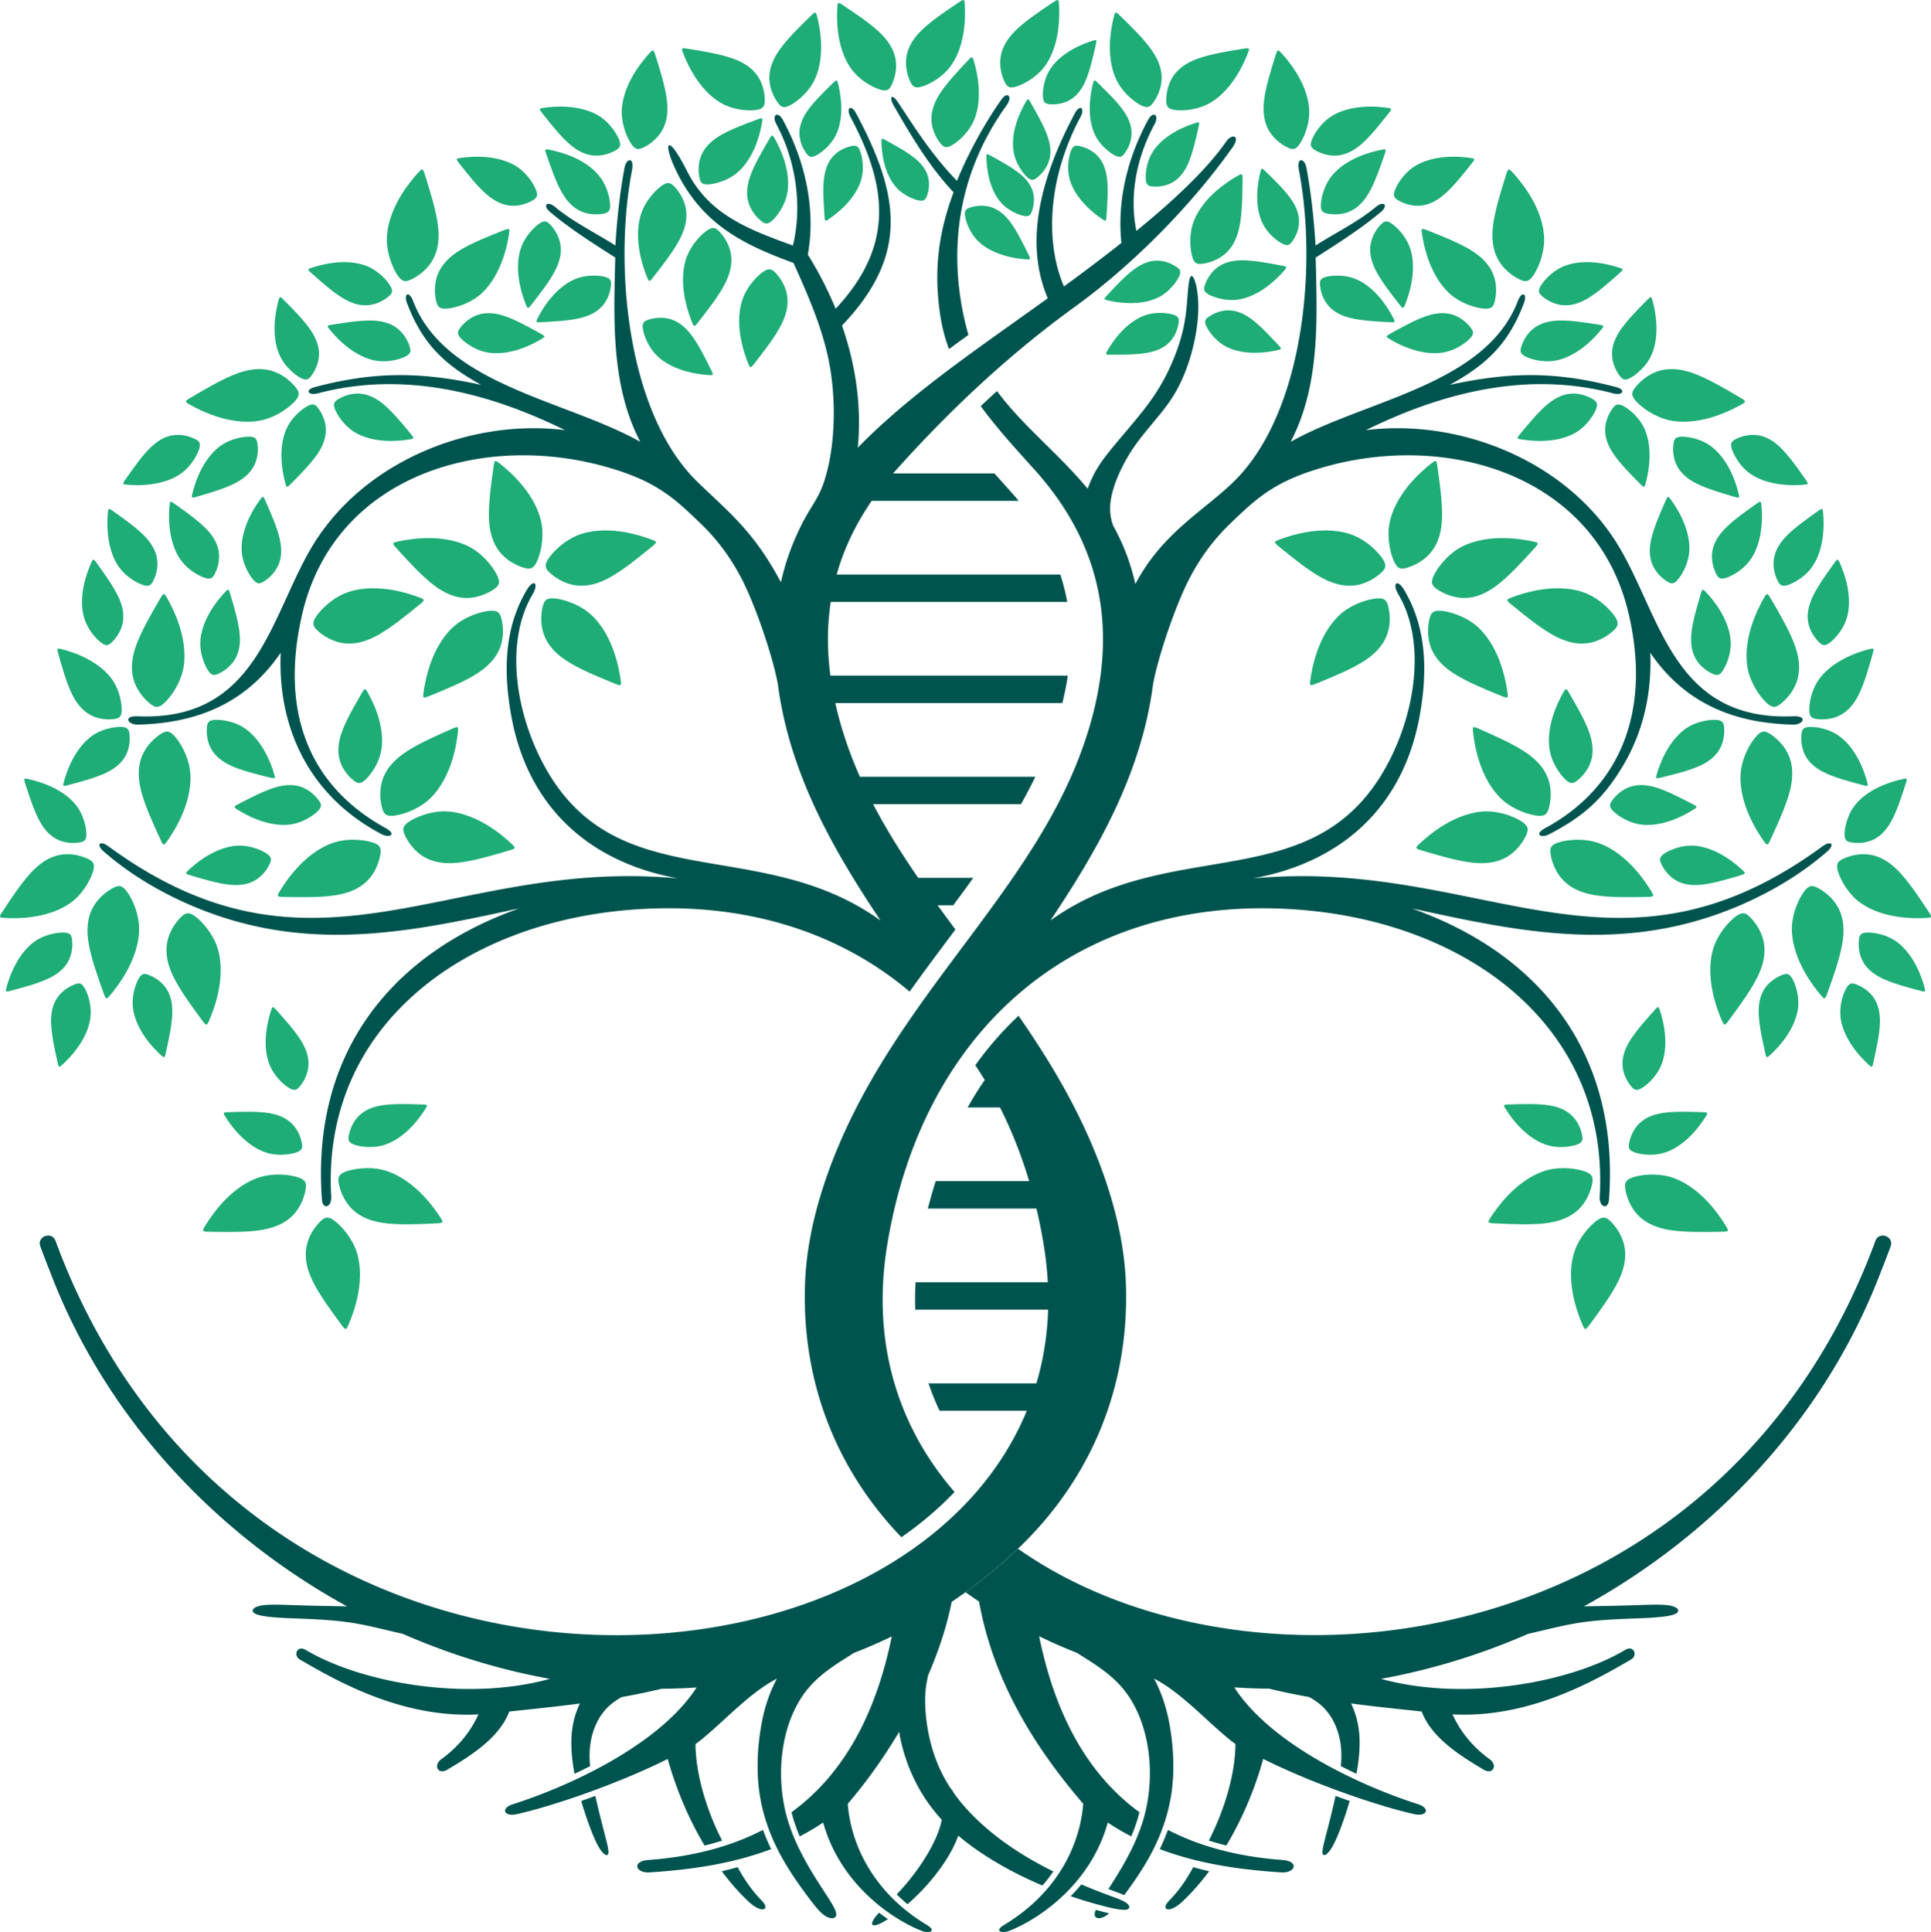
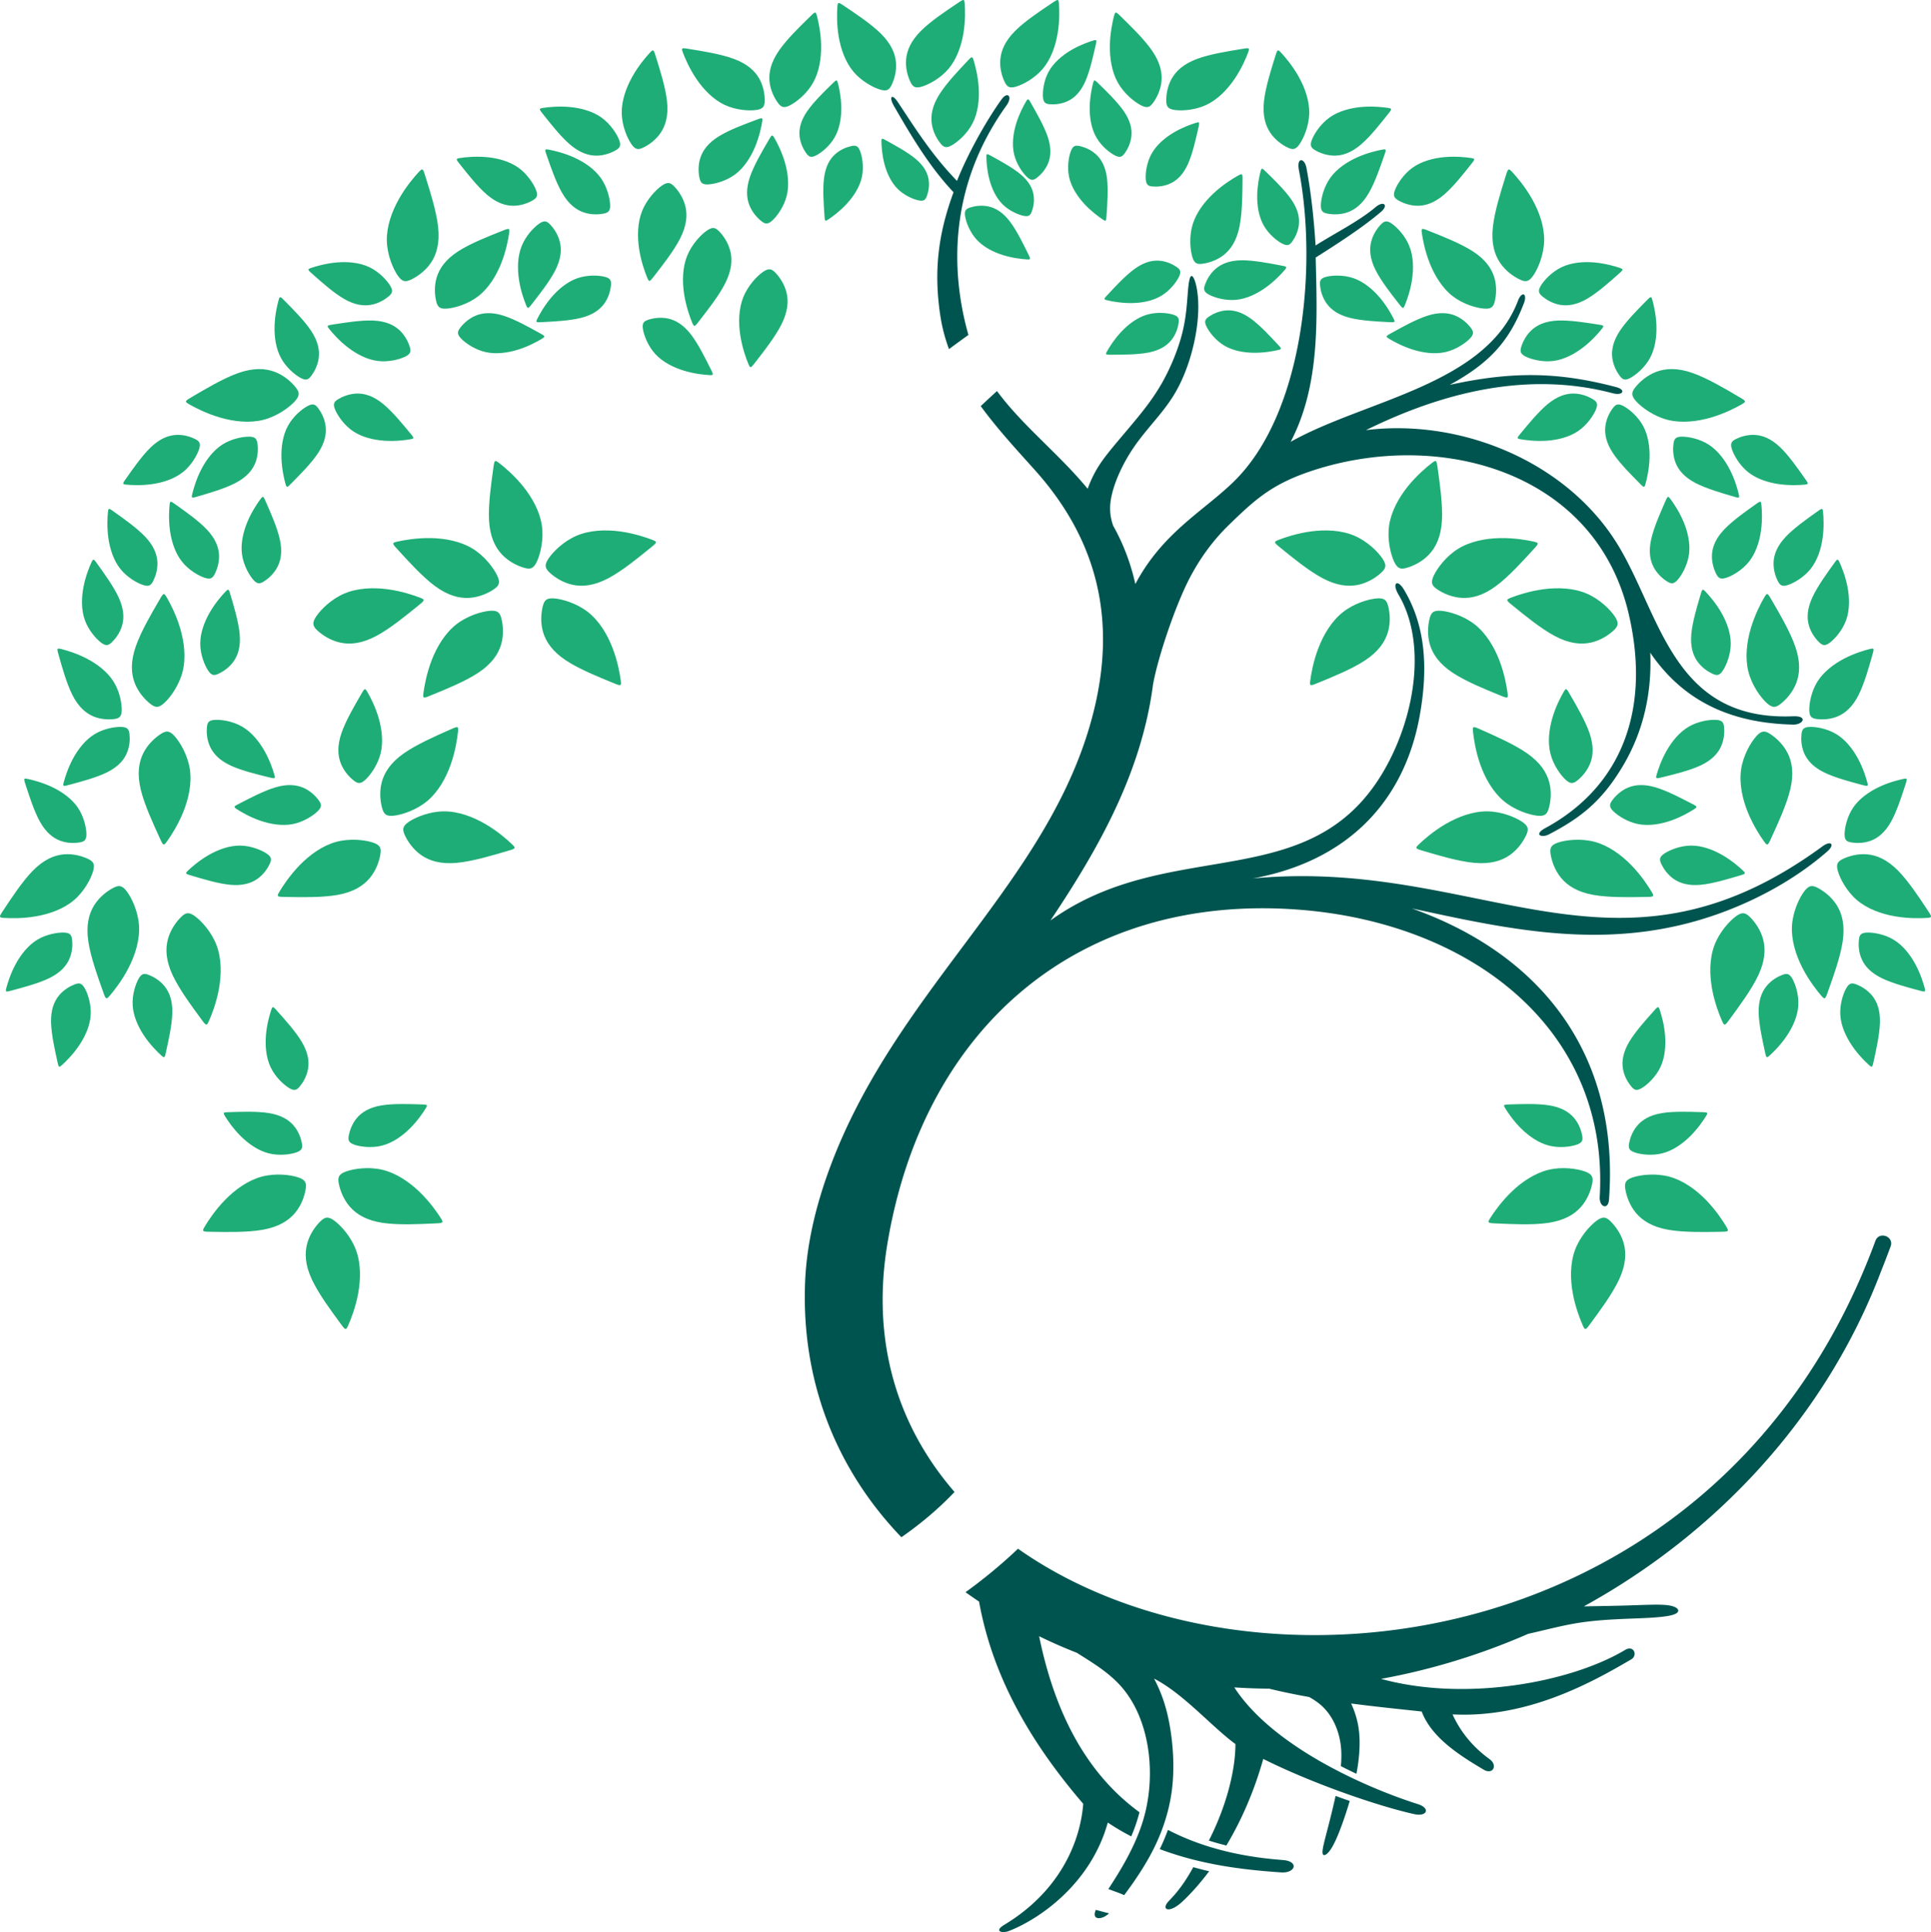
<svg xmlns="http://www.w3.org/2000/svg" data-bbox="-0.003 0.001 1541.716 1542.382" viewBox="0 0 1541.71 1542.38" data-type="color">
  <g>
-     <path d="M588.94 1490.6c6.02 10.93 11.59 18.82 19.34 26.8 6.97 7.18.02 10.53-10.38.89-7.18-6.66-14.48-14.88-21.64-24.45 4.25-.99 8.48-2.07 12.68-3.24m-113.63-56.89c2.25 10.17 4.7 19.84 6.72 27.62 2.33 8.97 4.08 15.42 3.66 18.12s-3 1.66-5.82-2.14c-2.81-3.8-5.86-10.34-9.46-20.17-2.07-5.65-4.32-12.38-6.38-19.41 3.77-1.31 7.53-2.66 11.28-4.03Zm226.51 93.19c-1.1 1.22-2.07 2.35-2.86 3.37-4.22 5.47-3.24 7.83 1.44 6.26 2.15-.72 5.08-2.28 8.51-4.48-2.42-1.65-4.79-3.37-7.09-5.14Zm152.97-13.15c9.59 3.27 18.17 5.76 24.8 7.5 12.8 3.36 18.33 3.94 20.72 2.91s1.65-3.65-2.71-6.1-12.34-4.73-26.93-10.66c-2.29-.93-4.74-1.95-7.31-3.05-2.7 3.25-5.56 6.38-8.57 9.4m-610.58-196.54c43.75 26.1 127.79 41.48 194.8 23.06-40.06-7.26-79.58-19.38-117.47-35.95-14.05-3.12-26.73-6.64-40.19-8.76-18.77-2.95-39.06-3.18-53.2-3.86s-22.12-1.82-25.08-3.88c-2.96-2.05-.91-5.02 5.81-6.16 6.73-1.14 18.13-.46 33.52 0 10.61.31 23.11.52 34.68.73-105.13-57.77-193.06-150.79-237.39-267.87-2.65-6.6-5.12-13.09-7.5-19.51-2.93-7.96 9.17-12.43 12.12-4.44 173.6 471.02 849.16 364.5 788.84 2.26-9.11-54.71-27.75-102.73-54.46-142.44 10.15-14.15 21.62-27.39 34.5-39.51 25.43 36.64 48.91 75.72 65.64 120.59 11.45 30.72 18.77 61.69 20.01 91.63 3.49 84.37-28.42 159.88-89.4 216.39a407 407 0 0 1-49.62 39.28c-3.79 19.17-10.31 38.97-18.75 58.49-.91 3.97-1.89 8.71-2.26 14.72-.71 11.57.82 27.85 5.35 43.4 3.18 10.91 7.83 21.47 14.5 31.76.97 1.14 1.99 2.63 2.95 4.35 2.06 2.9 4.28 5.77 6.68 8.63 12.08 14.36 28.73 28.27 47.65 40.01 8.16 5.06 16.74 9.72 25.03 13.86-2.66 3.9-5.56 7.65-8.66 11.24-2.03-.85-4.06-1.73-6.1-2.63-20.52-9.12-41.5-21.2-57.8-34.43-1.13-.91-2.23-1.83-3.31-2.76-7.26 20.13-24.8 41.16-40.56 54.74q-4.485-3.75-8.61-7.86c1.58-1.66 3.15-3.35 4.68-5.06 11.91-13.33 26.66-34.66 30.79-52.22.18-.78.34-1.55.49-2.31-8.08-8.79-14.54-18.06-19.72-27.85-7.43-14.05-12.22-29.18-14.3-42.32-12.43 20.92-26.5 40.53-41.03 57.46 2.08 28 16.87 68.74 62.99 96.6 8.69 5.25 1.61 6.99-3.57 4.98-24.45-9.47-65.55-37.73-79.04-86.6-6.13 4.11-12.4 7.77-18.73 11.05-2.3-5.42-4.29-10.95-5.86-16.61-.25-.88-.48-1.77-.71-2.67 42.18-30.8 67.45-78.81 80.09-140.36-9.95 4.85-20.06 9.21-30.28 13.19-10.91 6.99-24.77 14.98-35.13 26.71-11 12.45-18.07 29.09-21.19 47.45s-2.28 38.43 2.85 56.9 14.56 35.33 22.75 48.47c8.2 13.13 15.17 22.53 16.43 27.55 1.25 5.02-3.21 5.65-7.5 3.46-4.28-2.19-8.39-7.21-15.12-16.21-6.73-9.01-16.07-22-23.48-36.48s-12.88-30.44-15.16-47.2-1.37-34.31 1.08-49.7c2.31-14.51 5.98-27.09 12.99-40.44-23.44 12.02-46.11 38.48-64.95 52.24 0 20.8 7.12 49.43 21.22 77.06a226 226 0 0 1-13.98 3.94c-11.58-19.33-21.98-42.52-29.45-69.12-39.49 19.75-91.99 37.76-120.64 44.08-10.09 2.23-13.13-4.73-2.85-7.99 42.49-13.49 116.22-46.33 146.55-93.15-9.38.63-18.79.96-28.22 1.01l.1.05c-10.68 2.57-21.26 4.73-31.66 6.59-3.16 1.79-6.3 3.81-9.09 6.2-9.18 7.89-14.45 19.8-16.03 31.87-.74 5.67-.66 11.37-.12 17.06a386 386 0 0 1-12.44 6.13c-1.89-9.93-2.76-19.2-2.49-27.67.32-9.79 2.18-18.52 6.72-28.45-20.04 2.65-39.02 4.51-56.34 6.42-7.82 20.74-30.12 34.96-49.5 46.42-7.37 4.36-11.41-3.53-4.74-8.37 14.46-10.47 23.83-23.03 29.62-35.77-58.7 3.05-109.07-24.13-142.72-43.96-5.27-3.1-2.13-11.7 4.96-7.47Zm371.46 158.96c-34.83 13.17-69.96 16.72-96.83 18.58-11.45.79-14.76-8.89-1.27-9.89 35.9-2.67 66.22-10.86 91.61-24.05 1.9 5.22 4.07 10.35 6.5 15.35ZM836.23 238.28l.3-.21c-18.19-42.49-7.48-93.11 21.67-147.65 4-7.48 8.34-4.31 4.35 3.15-25.25 47.24-28.8 98.44-13.1 135.11 15.26-11.16 30.86-22.86 45.9-34.75-1.85-16.64-2.71-53.65 21.26-98.19 4.03-7.48 9.23-4.1 5.21 3.37-15.61 29.01-19.89 58.9-14.54 85.24 29.83-24.34 56.32-49.13 71.86-71.56 4.4-6.35 11.66-4.71 4.81 4.99-33.04 46.77-80.27 94.19-125.59 126.98-53.36 38.61-100.12 82.78-142.8 130.31-56.22 62.61-66.8 133.14-41.73 211.73 18.34 57.48 52.48 106.1 88.97 155.23-7.08 9.47-14.16 18.9-21.12 28.33-5.22 7.08-10.37 14.16-15.43 21.27-56.83-47.99-132.48-72.1-221.01-65.48-137.37 10.26-248.61 94.98-240.82 229.18.49 8.48-6.77 10.8-7.4 2.33-8.61-115.69 54.02-195.84 157.43-232.45-5.27 1.11-10.53 2.25-15.79 3.38-76.02 16.36-150.32 29.66-231.04.17-30.85-11.27-60.83-28.04-84.89-49.07-6.38-5.58-2.98-9.06 3.87-4.05 166.17 121.67 272.04 8.33 454.84 25.63-73.48-13.37-120.8-59.4-133.4-130.58-6.1-34.43-5.65-69.49 12.72-100.04 5.25-8.74 9.82-5.28 4.31 4.05-20.84 35.28-14.84 88.6 6.75 131.43 57.13 113.31 172.99 58.07 271.19 128.71-38.71-57.74-72.74-118.18-81.92-188.34-3.78-21.35-17.87-63.47-29.62-85.71-7.44-14.09-17.33-28.54-31.31-42.09-19.11-18.52-32.67-31.28-62.12-41.57-102.39-35.79-230.15-2.42-256.88 113.51-17.91 77.68 5.49 136.77 66.65 170.37 9.19 5.05 3.23 8.21-2.87 5.04-55.92-29.08-83.51-82.47-80.85-145.01-27.78 40.85-67.62 56.51-114.78 57.42-7.7-.33-10.87-7.13.75-6.65 95.01 3.93 105.37-78.72 138.75-134.93 40.45-68.1 126.11-103 202.29-93.5-61.81-30.44-129.44-47.28-197.1-29.44-8.21 2.16-10.81-2.79-2.6-4.95 46.63-12.26 83.33-12.57 132.8-1.75-29.69-16.31-46.94-32.89-59.21-65.14-3.02-7.94 1.69-9.97 4.71-2.03 25.67 67.44 122.05 79.18 181.49 112.63-23.54-44.99-21.18-97.78-19.97-147.11-16.99-10.78-36.91-23.52-52.04-36.36-6.46-5.48-2.21-9.32 4.23-3.86 13.27 11.26 32.46 20.75 47.9 30.6 1.2-20.14 3.63-42.74 7.33-62.18 1.46-7.64 8.05-8.89 5.9 2.32-14.61 76.2-3.98 193.92 52.33 248.62 24.25 23.55 44.83 39.03 66.61 80.11 3.35-15.04 8.37-29.26 15.14-43.25 10.84-22.37 16.87-23.47 22.77-49.79 5.52-24.62 5.66-55.47.74-81.59-5.25-27.87-16.84-54.12-28.62-80.32-39.6-14.45-72.03-30.45-92.65-71.49-12.4-24.68-8.62-34.25 7.75-1.65 17.46 34.77 49.46 46.51 84.42 59.25 7.75-31.47 2.43-67.86-13.18-96.87-4.02-7.47 1.18-10.85 5.21-3.37 32.16 59.76 19.62 105.95 19.97 107.61 8.53 13.69 16 28.13 22.13 43.11 45.91-49.13 42.45-95.85 11.97-152.89-3.99-7.47.35-10.64 4.35-3.15 35.57 66.56 41.76 113.81-11.24 169.45 10.88 31.24 15.82 64.35 12.61 97.51 42.7-43.99 101.36-82.94 151.4-119.09Z" fill="#00544f" data-color="1" />
    <path d="M773.21 267.36c-.36-1.2-.7-2.4-1.03-3.63-12.27-46.06-15.76-113.96 31.5-179.68 4.93-6.85.89-11.55-4.04-4.7-12.96 18.02-27.34 44.37-35.58 65.05-20.73-21.39-34.16-43.35-47.32-63.03-4.71-7.04-7.25-4.12-3.01 3.24 13.98 24.24 28.44 48.64 47.59 68.85-12.33 33.21-16.04 63.57-10.42 99.48 1.4 8.95 3.73 17.52 6.78 25.75 5.15-3.81 10.33-7.58 15.52-11.33m293.14 1166.35c-2.25 10.17-4.7 19.84-6.72 27.62-2.33 8.97-4.08 15.42-3.66 18.12s3 1.66 5.82-2.14c2.81-3.8 5.86-10.34 9.46-20.17 2.07-5.65 4.32-12.38 6.38-19.41-3.77-1.31-7.53-2.66-11.28-4.03Zm-140.36 42.46c34.83 13.17 69.96 16.72 96.83 18.58 11.45.79 14.76-8.89 1.27-9.89-35.9-2.67-66.22-10.86-91.61-24.05a162 162 0 0 1-6.5 15.35Zm26.73 14.43c-6.02 10.93-11.59 18.82-19.34 26.8-6.97 7.18-.02 10.53 10.38.89 7.18-6.66 14.48-14.88 21.64-24.45-4.25-.99-8.48-2.07-12.68-3.24m-77.81 34.07c-.3.72-.53 1.38-.68 1.97-1.25 5.02 3.21 5.65 7.5 3.46 1.26-.64 2.5-1.53 3.79-2.68-2.78-.64-5.3-1.33-7.06-1.8-1.18-.31-2.36-.63-3.54-.95Zm422.54-207.46c-43.76 26.1-127.81 41.48-194.83 23.05 40.06-7.25 79.59-19.38 117.49-35.94 14.05-3.12 26.74-6.64 40.21-8.76 18.77-2.95 39.06-3.18 53.2-3.86s22.12-1.82 25.08-3.88c2.96-2.05.91-5.02-5.81-6.16-6.73-1.14-18.13-.46-33.52 0-10.62.32-23.13.52-34.7.73 105.14-57.76 193.08-150.78 237.42-267.87 2.65-6.6 5.12-13.09 7.5-19.51 2.93-7.96-9.17-12.43-12.12-4.44-123 333.73-497.89 377.45-684.58 245.79-1.1 1.05-2.21 2.1-3.33 3.13a406 406 0 0 1-38.57 31.58c3.58 2.57 7.18 5.07 10.81 7.51 11.06 61.49 42.4 113.95 83.15 161.4-2.08 28-16.87 68.74-62.99 96.6-8.69 5.25-1.61 6.99 3.57 4.98 24.45-9.47 65.55-37.73 79.04-86.6 6.13 4.11 12.4 7.77 18.73 11.05 2.3-5.42 4.29-10.95 5.86-16.61.25-.88.48-1.77.71-2.67-42.21-30.83-67.49-78.89-80.12-140.51 9.92 4.84 19.97 9.27 30.16 13.24 10.93 7.01 24.86 15.02 35.27 26.8 11 12.45 18.07 29.09 21.19 47.45s2.28 38.43-2.85 56.9-14.56 35.33-22.76 48.47a603 603 0 0 1-5.73 8.96l4.64 1.72c2.58.96 5.4 1.95 7.99 3.16 6.66-8.96 15.62-21.56 22.78-35.53 7.41-14.48 12.88-30.44 15.16-47.2s1.37-34.31-1.08-49.7c-2.31-14.51-5.98-27.09-12.99-40.44 23.44 12.02 46.11 38.48 64.95 52.24 0 20.8-7.12 49.43-21.22 77.06 4.53 1.44 9.19 2.75 13.98 3.94 11.58-19.33 21.98-42.52 29.45-69.12 39.49 19.75 91.99 37.76 120.64 44.08 10.09 2.23 13.13-4.73 2.85-7.99-42.5-13.5-116.27-46.35-146.59-93.2 9.42.63 18.87.97 28.34 1.02l-.18.1c10.68 2.57 21.26 4.73 31.66 6.59 3.16 1.79 6.3 3.81 9.09 6.2 9.18 7.89 14.45 19.8 16.03 31.87.74 5.67.66 11.37.12 17.06a386 386 0 0 0 12.44 6.13c1.89-9.93 2.76-19.2 2.49-27.67-.32-9.79-2.18-18.52-6.72-28.45 20.04 2.65 39.02 4.51 56.34 6.42 7.82 20.74 30.12 34.96 49.5 46.42 7.37 4.36 11.41-3.53 4.74-8.37-14.46-10.47-23.83-23.03-29.62-35.77 58.7 3.05 109.07-24.13 142.72-43.96 5.27-3.1 2.13-11.7-4.96-7.47ZM888.72 419.57c-1.78-5.04-2.91-10.84-2.17-17.96 1.35-13 8.94-30.38 19.01-45s22.61-26.47 31.61-41.18c9.01-14.71 14.48-32.26 17.21-46.85 2.74-14.59 2.74-26.22 1.71-34.54s-3.08-13.34-4.56-13.68-2.39 3.99-3.08 11.97c-.68 7.98-1.14 19.61-4.33 32.72s-9.12 27.7-15.96 39.9-14.59 22-22.34 31.35-15.51 18.24-21.09 25.31c-5.59 7.07-9.01 12.31-12.2 18.81-1.49 3.04-2.93 6.35-4.13 9.78-23.38-28.37-51.67-49.97-72.4-78.01-4.36 3.96-8.69 7.97-12.98 12.02 13.13 18.01 28.51 34.66 43.07 50.87 56.22 62.61 66.8 133.14 41.73 211.73-39.78 124.7-153.94 207.65-205 344.69-11.45 30.72-18.77 61.69-20.01 91.63-3.24 78.38 24.07 149.1 76.86 204.06 15.33-10.63 29.63-22.66 42.44-36.13-44.62-51.46-66.85-118.67-53.6-198.2 28.88-173.43 153.38-279.74 327.9-266.7 137.37 10.26 248.62 94.98 240.82 229.18-.49 8.48 6.77 10.8 7.4 2.33 8.61-115.69-54.02-195.84-157.43-232.45 5.27 1.11 10.53 2.25 15.79 3.38 76.02 16.36 150.32 29.66 231.04.17 30.85-11.27 60.83-28.04 84.89-49.07 6.38-5.58 2.98-9.06-3.86-4.05-166.18 121.67-272.04 8.33-454.84 25.63 73.48-13.37 120.8-59.4 133.4-130.58 6.1-34.43 5.65-69.49-12.72-100.04-5.25-8.74-9.82-5.28-4.31 4.05 20.84 35.28 14.84 88.6-6.75 131.43-57.13 113.31-172.99 58.07-271.19 128.71 38.71-57.74 72.74-118.18 81.92-188.34 3.78-21.35 17.87-63.47 29.62-85.71 7.44-14.09 17.33-28.54 31.31-42.09 19.11-18.52 32.67-31.28 62.12-41.57 102.39-35.79 230.15-2.42 256.88 113.51 17.57 76.19-5.96 137.4-66.65 170.37-9.63 5.23-3.2 8.2 2.87 5.04 25.77-13.4 42.46-26.83 58.95-54.51 16.17-27.16 23.3-57.77 21.9-90.51 27.78 40.85 67.62 56.51 114.78 57.42 7.7-.33 10.87-7.13-.75-6.65-95.01 3.93-105.37-78.72-138.75-134.93-40.45-68.1-126.11-103-202.29-93.5 61.81-30.44 129.44-47.28 197.1-29.44 8.21 2.16 10.81-2.79 2.6-4.95-46.63-12.26-83.33-12.57-132.8-1.75 29.69-16.31 46.94-32.89 59.21-65.14 3.02-7.94-1.69-9.97-4.71-2.03-25.67 67.44-122.05 79.18-181.49 112.63 23.54-44.99 21.18-97.78 19.97-147.11 16.99-10.78 36.91-23.52 52.04-36.36 6.46-5.48 2.21-9.32-4.23-3.86-13.27 11.26-32.46 20.75-47.9 30.6-1.2-20.14-3.63-42.74-7.33-62.18-1.46-7.64-8.05-8.89-5.9 2.32 14.61 76.2 3.98 193.92-52.33 248.62-24.25 23.55-56.57 40.44-78.34 81.51-3.98-17.85-10.16-33.12-17.74-46.66Z" fill="#00544f" data-color="1" />
-     <path d="M791.74 1185.07h27.31c6.02 0 10.94 4.93 10.94 10.94 0 6.02-4.93 10.95-10.94 10.95h-2.73c-8.66-6.78-16.88-14.07-24.58-21.89m-50.43-80.72h111.94c6.02 0 10.94 4.92 10.94 10.94s-4.92 10.95-10.94 10.95h-103.1c-3.4-7.18-6.35-14.48-8.84-21.89m-10.3-80.71h122.23c6.02 0 10.94 4.92 10.94 10.94s-4.92 10.95-10.94 10.95H730.75c-.26-7.26-.18-14.56.25-21.89Zm16.06-80.71h106.17c6.02 0 10.94 4.92 10.94 10.94s-4.92 10.95-10.94 10.95H740.77c1.88-7.37 3.97-14.67 6.3-21.89m39.11-80.72h36.97c6.02 0 10.94 4.93 10.94 10.94 0 6.02-4.93 10.95-10.94 10.95h-50.61c4.21-7.5 8.75-14.81 13.63-21.89Zm-54-161.42h44.9c-5.26 7.35-10.6 14.64-15.98 21.89h-28.92c-6.02 0-10.94-4.92-10.94-10.94s4.92-10.95 10.94-10.95m-43.77-80.71h138.24c-1.16 2.39-2.34 4.77-3.55 7.14-2.54 4.96-5.18 9.88-7.92 14.75H688.42c-6.02 0-10.94-4.92-10.94-10.94s4.92-10.95 10.94-10.95Zm-26-80.72h190.14c-1.07 7.2-2.52 14.49-4.35 21.89H662.4c-6.02 0-10.94-4.92-10.94-10.94s4.92-10.95 10.94-10.95Zm-8.89-80.71h193.02c2.37 7.2 4.22 14.49 5.56 21.89H653.52c-6.02 0-10.94-4.92-10.94-10.94s4.92-10.95 10.94-10.95m21.21-80.71h119.23c4.28 4.82 8.6 9.61 12.91 14.4 2.23 2.48 4.37 4.98 6.44 7.48H674.73c-6.02 0-10.94-4.92-10.94-10.94s4.92-10.95 10.94-10.95Z" fill="#00544f" fill-rule="evenodd" data-color="1" />
    <path d="M1306.34 320.4c4.43 4.86 14.04 11.93 25.07 14.75 11.04 2.82 23.5 1.39 34.44-1.78 10.94-3.16 20.34-8.05 24.68-10.56 4.35-2.5 3.64-2.63-4.21-7.2-7.84-4.57-22.82-13.6-35-17.86s-21.56-3.75-29.08-.88-13.18 8.12-16.39 12.06c-3.21 3.95-3.95 6.6.48 11.46m-4.65-18.7c4.44-2.37 11.49-8.17 15.66-15.83 4.16-7.66 5.44-17.18 5.15-25.89s-2.15-16.61-3.19-20.3c-1.04-3.7-1.27-3.19-6.13 1.77-4.87 4.96-14.38 14.38-19.83 22.62s-6.84 15.29-6.12 21.41 3.55 11.31 5.87 14.43c2.33 3.12 4.15 4.17 8.59 1.8Zm-5.5 22.46c4.44 2.37 11.49 8.17 15.66 15.84 4.17 7.66 5.45 17.18 5.15 25.89-.29 8.71-2.15 16.61-3.2 20.3-1.04 3.7-1.27 3.19-6.13-1.77-4.87-4.96-14.38-14.38-19.83-22.62s-6.84-15.29-6.12-21.41 3.55-11.31 5.87-14.43c2.33-3.12 4.15-4.17 8.59-1.8Zm-21.99 2.78c-1.92 4.65-6.98 12.26-14.18 17.17-7.2 4.92-16.55 7.15-25.24 7.73-8.69.59-16.74-.47-20.52-1.14-3.78-.66-3.3-.94 1.14-6.28 4.45-5.34 12.86-15.75 20.51-22s14.53-8.34 20.69-8.24 11.6 2.39 14.94 4.39 4.57 3.71 2.66 8.37m-50-107c3.73-5.42 8.43-16.38 8.67-27.77s-3.99-23.21-9.56-33.14c-5.56-9.93-12.46-17.98-15.89-21.64s-3.39-2.95-6.06 5.74c-2.67 8.68-8.06 25.31-9.44 38.14s1.24 21.85 5.75 28.52 10.9 10.99 15.47 13.22 7.32 2.35 11.05-3.07Zm6.01 8.1c2.61-4.3 8.79-11.03 16.67-14.77s17.45-4.5 26.13-3.74c8.68.77 16.46 3.05 20.1 4.3 3.63 1.24 3.12 1.44-2.1 6.03s-15.14 13.57-23.67 18.57c-8.52 4.99-15.64 5.99-21.71 4.94s-11.09-4.16-14.08-6.65-3.94-4.37-1.33-8.68Zm-45.33 18.34c-6.07-.48-16.71-3.48-25.04-9.95-8.34-6.47-14.38-16.4-18.28-26.19s-5.68-19.45-6.32-24.06c-.64-4.6-.15-4.15 7.66-1.02 7.8 3.14 22.92 8.96 32.96 15.44s15 13.63 17.18 20.76c2.17 7.13 1.56 14.25.5 18.84s-2.57 6.64-8.65 6.17Zm-11.3 23.9c-3.49 3.63-10.98 8.85-19.48 10.79s-18.01.59-26.32-2.04c-8.3-2.64-15.4-6.56-18.68-8.57-3.28-2-2.73-2.08 3.36-5.43 6.09-3.34 17.73-9.95 27.14-12.97 9.4-3.02 16.57-2.44 22.27-.1 5.7 2.35 9.92 6.47 12.3 9.56 2.38 3.08 2.9 5.13-.59 8.76m44.64 14.45c4.52 2.21 13.36 4.53 22.01 3.42s17.11-5.65 24-10.99c6.89-5.33 12.2-11.47 14.59-14.48s1.85-2.9-5.03-3.94c-6.87-1.04-20.08-3.23-29.95-2.83-9.87.41-16.4 3.41-20.94 7.58s-7.09 9.49-8.25 13.21c-1.17 3.71-.95 5.81 3.57 8.02Zm124.55 63.88c5.03-.07 14.01 1.59 21.37 6.28 7.35 4.69 13.08 12.4 17.04 20.16s6.15 15.57 7.03 19.31.44 3.41-6.23 1.42c-6.66-1.99-19.54-5.63-28.3-10.2-8.75-4.57-13.38-10.07-15.72-15.78-2.33-5.7-2.37-11.61-1.84-15.47s1.61-5.66 6.65-5.74Zm39.99 9.97c1.55 4.79 6.01 12.76 12.81 18.22s15.94 8.41 24.56 9.66c8.62 1.26 16.73.83 20.55.46s3.37-.68-.65-6.35-11.6-16.7-18.74-23.53c-7.14-6.82-13.84-9.44-19.99-9.82s-11.75 1.48-15.24 3.22c-3.48 1.73-4.84 3.34-3.3 8.13Zm-345.1-243.59c3.29-4.78 7.45-14.47 7.66-24.52.21-10.06-3.52-20.49-8.44-29.26-4.91-8.77-11-15.88-14.03-19.11-3.03-3.24-2.99-2.6-5.35 5.07-2.36 7.66-7.11 22.36-8.33 33.68-1.22 11.33 1.1 19.29 5.08 25.19 3.98 5.89 9.62 9.71 13.66 11.67 4.04 1.97 6.47 2.08 9.76-2.71Zm9.77-3.37c1.86-4.79 6.86-12.64 14.1-17.8s16.72-7.63 25.58-8.41c8.85-.78 17.08.13 20.95.73s3.39.89-1.04 6.43c-4.42 5.54-12.79 16.33-20.46 22.86s-14.64 8.81-20.92 8.83-11.88-2.2-15.33-4.17-4.74-3.69-2.88-8.48Zm66.35 40.01c1.86-4.79 6.86-12.64 14.1-17.8s16.73-7.63 25.58-8.41 17.08.13 20.95.73 3.39.89-1.04 6.43c-4.42 5.54-12.79 16.33-20.46 22.86s-14.64 8.81-20.92 8.83-11.88-2.2-15.33-4.17-4.74-3.69-2.88-8.48Zm-2.51 26.94c4.21 2.93 10.67 9.65 13.97 17.91 3.31 8.26 3.46 18.05 2.13 26.84s-4.16 16.56-5.66 20.18-1.66 3.08-6-2.52c-4.34-5.61-12.85-16.28-17.38-25.28-4.54-8.99-5.1-16.3-3.64-22.42 1.46-6.11 4.94-11.03 7.67-13.91s4.71-3.73 8.92-.8Zm-56.67-15.03c.17-5.13 2.31-14.2 7.44-21.46 5.14-7.26 13.27-12.72 21.38-16.37 8.1-3.65 16.17-5.51 20.02-6.21 3.85-.71 3.49-.28 1.14 6.41s-6.69 19.63-11.78 28.33c-5.09 8.69-10.92 13.14-16.84 15.24s-11.94 1.84-15.85 1.12c-3.9-.73-5.69-1.92-5.52-7.05ZM937.91 87.79c5.75.81 16.27.19 25.36-4.12s16.75-12.32 22.4-20.64 9.28-16.94 10.82-21.1c1.54-4.15.99-3.84-6.92-2.52s-23.18 3.64-33.85 7.61c-10.68 3.98-16.76 9.61-20.25 15.81-3.48 6.19-4.38 12.95-4.33 17.44s1.04 6.71 6.79 7.52Zm-26.96-3.73c-5.17-2.65-13.42-9.2-18.37-17.96-4.96-8.75-6.62-19.71-6.45-29.76.16-10.05 2.16-19.2 3.29-23.48s1.4-3.71 7.11 1.92 16.87 16.31 23.31 25.7c6.45 9.39 8.19 17.5 7.48 24.58-.71 7.07-3.87 13.11-6.49 16.75-2.62 3.65-4.71 4.9-9.88 2.25m148.01 136.89c4.78-1.21 13.72-1.65 21.79 1.16s15.27 8.87 20.8 15.37 9.38 13.46 11.06 16.82c1.68 3.37 1.18 3.15-5.61 2.76-6.8-.39-19.9-.95-29.28-3.33s-15.03-6.58-18.55-11.49c-3.51-4.91-4.88-10.53-5.25-14.33s.26-5.76 5.04-6.97Zm-168.87-96.9c-4.18-2.14-10.85-7.44-14.85-14.52-4.01-7.08-5.35-15.93-5.21-24.06.13-8.12 1.74-15.52 2.66-18.98.91-3.46 1.13-3 5.75 1.55s13.63 13.18 18.84 20.77 6.62 14.15 6.04 19.87c-.57 5.72-3.13 10.6-5.24 13.54-2.12 2.95-3.81 3.96-7.98 1.82Zm-35.1-3.44c-1.69 4.38-3.14 12.77-1.41 20.72 1.72 7.95 6.62 15.45 12.13 21.42s11.63 10.41 14.62 12.39 2.84 1.48 3.26-4.99c.41-6.47 1.39-18.91.22-28.05s-4.49-14.96-8.72-18.85c-4.23-3.88-9.39-5.82-12.93-6.61s-5.48-.42-7.17 3.96Zm244.04 357.12c-6.55.58-18 3.94-26.93 11.02s-15.34 17.87-19.44 28.48c-4.11 10.62-5.91 21.06-6.55 26.04s-.11 4.49 8.28 1.01c8.39-3.47 24.64-9.93 35.41-17.04 10.76-7.11 16.04-14.88 18.31-22.6s1.52-15.4.32-20.34-2.86-7.14-9.41-6.56Zm51.67 9.88c6.55.58 18 3.95 26.93 11.02 8.93 7.08 15.34 17.87 19.44 28.48 4.11 10.62 5.91 21.06 6.55 26.04s.11 4.49-8.28 1.01c-8.39-3.47-24.64-9.93-35.41-17.04-10.76-7.11-16.04-14.88-18.31-22.6s-1.52-15.4-.32-20.34 2.86-7.14 9.41-6.56Zm-5.98-28.11c2.8-5.95 9.9-15.54 19.61-21.49 9.72-5.95 22.05-8.25 33.43-8.45s21.81 1.7 26.7 2.81 4.25 1.44-1.9 8.12-17.8 19.72-28.19 27.38c-10.38 7.66-19.49 9.94-27.52 9.41s-14.99-3.87-19.21-6.7c-4.23-2.83-5.72-5.14-2.92-11.09Zm70.43 196.45c-5.48-3.64-16.51-8.18-27.9-8.24s-23.14 4.35-32.98 10.07-17.78 12.74-21.39 16.23c-3.61 3.48-2.89 3.43 5.83 5.97 8.72 2.53 25.44 7.66 38.29 8.84s21.82-1.58 28.42-6.19 10.82-11.07 12.97-15.67c2.15-4.61 2.24-7.36-3.24-11Zm11.94-4.8c-6.53-.77-17.88-4.45-26.6-11.78s-14.82-18.29-18.62-29.02-5.31-21.22-5.81-26.21.02-4.49 8.31-.78 24.35 10.63 34.91 18.04 15.61 15.33 17.66 23.12 1.08 15.44-.25 20.34c-1.34 4.91-3.06 7.06-9.59 6.29Zm22.9-28.69c-4.02-3.71-9.86-11.74-12.15-20.93-2.29-9.2-1.03-19.56 1.65-28.64s6.8-16.88 8.91-20.48 2.21-3.01 5.97 3.54 11.19 19.05 14.68 29.21c3.48 10.15 3.02 17.95.59 24.19s-6.82 10.92-10.12 13.57-5.51 3.26-9.53-.45Zm-5.87 50.1c6.25-2.05 18.09-3.48 29.09-.51 11 2.98 21.15 10.36 29.11 18.49s13.74 17.02 16.3 21.34c2.55 4.32 1.87 4.08-7.21 4.2s-26.56.6-39.26-1.68-20.61-7.34-25.75-13.54c-5.13-6.2-7.48-13.55-8.33-18.56s-.2-7.69 6.05-9.74m43.95-24.97c3.58 3.54 11.22 8.55 19.77 10.26 8.55 1.7 18.02.1 26.25-2.76s15.22-6.98 18.44-9.07 2.67-2.16-3.51-5.33c-6.18-3.18-18-9.46-27.48-12.22s-16.63-1.99-22.26.51-9.74 6.74-12.03 9.89-2.76 5.2.83 8.74Zm1.22-155.44c-3.65-5.47-12.08-13.91-22.57-18.35-10.49-4.45-23.03-4.9-34.31-3.42-11.29 1.48-21.32 4.9-25.99 6.73-4.67 1.82-3.99 2.05 3.08 7.75s20.52 16.87 31.92 22.91 20.75 6.95 28.61 5.24c7.87-1.71 14.25-6.04 18.01-9.46s4.9-5.93 1.25-11.4m112.93 95.59c-4.38 4.9-10.44 15.18-12.11 26.45-1.68 11.27 1.02 23.52 5.29 34.08 4.26 10.56 10.09 19.41 13.02 23.48 2.94 4.07 2.99 3.35 6.73-4.92 3.75-8.27 11.19-24.09 14.19-36.64 2.99-12.55 1.53-21.83-2.1-29.02s-9.42-12.28-13.67-15.07-6.97-3.26-11.35 1.64m8.25-26.6c-4.83-4.46-11.85-14.11-14.6-25.16s-1.24-23.51 1.99-34.43 8.17-20.29 10.71-24.62c2.53-4.33 2.65-3.62 7.18 4.25 4.52 7.87 13.46 22.9 17.64 35.11 4.19 12.2 3.62 21.58.71 29.08-2.92 7.5-8.19 13.13-12.16 16.31s-6.62 3.91-11.46-.54Zm34.28 19.17c4.98-.19 13.91 1.24 21.3 5.7s13.24 11.96 17.35 19.55c4.1 7.59 6.46 15.27 7.42 18.95s.51 3.36-6.13 1.55-19.48-5.1-28.25-9.42c-8.78-4.31-13.49-9.65-15.93-15.24-2.45-5.59-2.62-11.43-2.19-15.26s1.46-5.64 6.44-5.84Zm-.21-13.31c-.13-5.36 1.55-14.94 6.46-22.82 4.92-7.88 13.07-14.06 21.29-18.36s16.52-6.72 20.49-7.69 3.62-.5 1.58 6.62c-2.05 7.11-5.79 20.87-10.56 30.24s-10.59 14.36-16.63 16.91c-6.05 2.54-12.34 2.64-16.45 2.13-4.11-.52-6.05-1.66-6.18-7.02Zm28.19 98.78c.07-5.01 1.97-13.89 6.84-21.08 4.87-7.18 12.7-12.66 20.53-16.39 7.83-3.72 15.66-5.69 19.4-6.45 3.74-.77 3.4-.34 1.24 6.23s-6.14 19.28-10.93 27.86-10.39 13.03-16.13 15.19-11.61 2.03-15.43 1.4-5.59-1.76-5.52-6.77Zm-5.35 29.73c1.76 6.01 7.02 16.08 15.29 23.1 8.26 7.03 19.53 11.01 30.21 12.87 10.68 1.87 20.76 1.61 25.53 1.29 4.76-.33 4.21-.73-.59-7.92s-13.84-21.17-22.48-29.91c-8.64-8.73-16.88-12.22-24.51-12.91s-14.67 1.43-19.06 3.47-6.14 3.99-4.38 10Zm-26.91 16.09c-3.94 5.27-9.07 16.04-9.75 27.41s3.08 23.34 8.25 33.48 11.74 18.45 15.02 22.25 3.27 3.08 6.28-5.49 9.04-24.98 10.93-37.74c1.88-12.76-.38-21.88-4.62-28.72s-10.46-11.41-14.94-13.81-7.23-2.64-11.16 2.63Zm-111.62-30.23c4.16-2.78 12.56-6.26 21.23-6.33 8.68-.07 17.63 3.27 25.14 7.6s13.57 9.66 16.33 12.31 2.21 2.61-4.43 4.56c-6.63 1.95-19.36 5.89-29.14 6.82s-16.63-1.16-21.66-4.65c-5.04-3.5-8.26-8.41-9.91-11.91s-1.72-5.6 2.44-8.39Zm57.04 50.17c-5.29 3.91-13.3 12.75-17.23 23.44s-3.78 23.24-1.75 34.44 5.93 21.05 7.98 25.63 2.24 3.89 7.59-3.45 15.85-21.31 21.33-33c5.48-11.68 5.94-21.06 3.84-28.84-2.09-7.77-6.73-13.94-10.33-17.53s-6.16-4.61-11.45-.7Zm104.69 12.93c4.98-.19 13.91 1.24 21.3 5.7s13.24 11.96 17.35 19.55c4.1 7.59 6.46 15.27 7.42 18.95s.51 3.36-6.13 1.55-19.48-5.1-28.25-9.42c-8.78-4.31-13.49-9.65-15.93-15.24-2.45-5.59-2.62-11.43-2.19-15.26s1.46-5.64 6.44-5.84Zm-59.55 36.86c2.46 4.34 5.29 12.92 4.72 21.54s-4.54 17.26-9.39 24.39-10.59 12.75-13.42 15.3c-2.83 2.54-2.75 2-4.19-4.73-1.45-6.73-4.42-19.64-4.62-29.42s2.37-16.41 6.21-21.15 8.95-7.58 12.55-8.96 5.68-1.3 8.14 3.04Zm43.01 7.59c-2.46 4.34-5.29 12.92-4.72 21.54s4.54 17.26 9.39 24.39 10.59 12.75 13.42 15.3c2.83 2.54 2.75 2 4.2-4.73 1.44-6.73 4.42-19.64 4.62-29.42s-2.37-16.41-6.21-21.15-8.95-7.58-12.55-8.96-5.68-1.3-8.14 3.04Zm-170.28 150.94c6.25-2.05 18.09-3.48 29.09-.51 11 2.98 21.15 10.36 29.11 18.49s13.74 17.02 16.3 21.34c2.55 4.32 1.87 4.08-7.21 4.2s-26.56.6-39.26-1.68-20.61-7.34-25.75-13.54c-5.13-6.2-7.48-13.55-8.33-18.56s-.2-7.69 6.05-9.74m-29.07 34.67c-5.29 3.91-13.3 12.75-17.23 23.44s-3.78 23.24-1.75 34.44 5.93 21.05 7.98 25.64c2.05 4.58 2.24 3.89 7.59-3.45s15.85-21.31 21.33-33c5.48-11.68 5.94-21.06 3.84-28.84-2.09-7.77-6.73-13.94-10.33-17.53s-6.16-4.61-11.45-.7Zm95.45-399.85c-5.03-.3-14.07.96-21.63 5.31s-13.62 11.8-17.92 19.38c-4.31 7.58-6.85 15.28-7.89 18.98s-.59 3.38 6.16 1.7c6.74-1.69 19.77-4.74 28.73-8.92 8.95-4.17 13.82-9.46 16.41-15.06 2.59-5.59 2.89-11.49 2.53-15.37-.35-3.88-1.36-5.73-6.38-6.03Zm5.39-39.37c2.79-4.19 6.26-12.64 6.3-21.36s-3.34-17.71-7.72-25.24-9.75-13.61-12.42-16.37-2.63-2.21-4.57 4.46-5.86 19.47-6.76 29.31 1.22 16.71 4.75 21.76 8.47 8.28 12 9.93c3.52 1.65 5.63 1.71 8.42-2.48ZM1265.4 935.2c-6.19-2.23-17.99-4-29.06-1.33-11.08 2.66-21.43 9.75-29.62 17.65s-14.23 16.62-16.9 20.86c-2.67 4.25-1.99 4.02 7.08 4.4s26.53 1.36 39.29-.56 20.82-6.75 26.12-12.8c5.31-6.05 7.86-13.33 8.86-18.32.99-4.99.42-7.68-5.77-9.91Zm-6.65-21.36c-4.71 1.62-13.67 2.84-22.04.71s-16.14-7.61-22.27-13.69c-6.13-6.07-10.61-12.74-12.59-15.99-1.98-3.24-1.46-3.07 5.41-3.26 6.88-.2 20.12-.76 29.77.83s15.71 5.33 19.66 9.97c3.96 4.64 5.82 10.19 6.52 13.97.7 3.79.24 5.83-4.48 7.45Zm46.42 6.16c4.71 1.62 13.67 2.84 22.04.71s16.14-7.61 22.27-13.69c6.13-6.07 10.61-12.74 12.59-15.99s1.46-3.07-5.41-3.26c-6.88-.19-20.12-.76-29.77.83s-15.7 5.33-19.66 9.97-5.82 10.19-6.52 13.97c-.7 3.79-.24 5.83 4.48 7.45Zm5.71-51.43c4.27-2.57 10.96-8.66 14.69-16.44 3.74-7.78 4.52-17.26 3.8-25.86s-2.96-16.31-4.18-19.91-1.41-3.09-5.98 2.06c-4.56 5.15-13.49 14.94-18.47 23.36s-5.99 15.46-4.98 21.48c1.02 6.02 4.07 11 6.53 13.97s4.32 3.92 8.59 1.35Zm150.14-355.58c4.01-3.04 10.07-9.87 12.99-18.09 2.91-8.22 2.68-17.82 1.03-26.38s-4.72-16.06-6.33-19.55-1.75-2.96-5.78 2.71c-4.03 5.66-11.95 16.46-16.04 25.45s-4.36 16.17-2.69 22.11c1.67 5.93 5.27 10.61 8.06 13.33s4.75 3.47 8.77.43Zm-82.73-51.74c4.78-1.57 12.73-6.08 18.15-12.91s8.32-15.99 9.53-24.62.74-16.73.35-20.55-.7-3.36-6.35.69-16.64 11.69-23.42 18.87-9.36 13.89-9.71 20.04c-.34 6.15 1.55 11.75 3.3 15.22s3.37 4.82 8.15 3.25Zm-38.71 1.48c3.3-3.81 7.8-11.75 8.94-20.4 1.14-8.64-1.08-17.99-4.48-26.02-3.39-8.03-7.96-14.73-10.26-17.81s-2.33-2.53-5.09 3.85-8.26 18.58-10.4 28.23c-2.13 9.64-.9 16.73 1.97 22.18s7.36 9.28 10.66 11.36c3.29 2.08 5.37 2.41 8.66-1.4Zm87.92 4.28c4.78-1.57 12.73-6.08 18.15-12.91s8.32-15.99 9.53-24.62.74-16.73.35-20.55-.7-3.36-6.35.69-16.64 11.69-23.42 18.87-9.36 13.89-9.71 20.04c-.34 6.15 1.55 11.75 3.3 15.22s3.37 4.82 8.15 3.25Zm-323.68-21.03c-3.65-5.47-12.08-13.91-22.57-18.35-10.49-4.45-23.03-4.9-34.31-3.42-11.29 1.48-21.32 4.9-25.99 6.73-4.67 1.82-3.99 2.05 3.08 7.75s20.52 16.87 31.92 22.91 20.75 6.95 28.61 5.24c7.87-1.71 14.25-6.04 18.01-9.46s4.9-5.93 1.25-11.4M951.9 204.93c-1.65-5.57-2.61-16.06.29-25.69 2.91-9.63 9.68-18.4 17.06-25.22s15.37-11.7 19.25-13.84 3.65-1.55 3.52 6.47-.14 23.46-2.48 34.61-7 18.01-12.61 22.38-12.15 6.26-16.6 6.88-6.8-.02-8.45-5.59Zm-10.61 16.04c-2.04 4.23-7.18 11.02-14.16 15.19-6.98 4.18-15.8 5.73-23.93 5.79-8.12.06-15.55-1.37-19.04-2.2-3.48-.83-3.02-1.06 1.42-5.78s12.85-13.94 20.32-19.33 13.99-6.95 19.72-6.52c5.73.44 10.67 2.87 13.66 4.92 3 2.05 4.05 3.71 2.01 7.94Zm24.03 14.29c4.38 2.32 12.98 4.9 21.52 4.1s17.02-4.98 23.97-10c6.95-5.01 12.38-10.87 14.82-13.75s1.91-2.79-4.81-4.04-19.63-3.85-29.35-3.78c-9.71.07-16.24 2.81-20.84 6.75s-7.29 9.1-8.56 12.71-1.13 5.68 3.24 8.01Zm58.49-40.74c-4.18-2.14-10.85-7.44-14.85-14.52-4.01-7.08-5.35-15.93-5.21-24.06.13-8.12 1.74-15.52 2.66-18.98.91-3.46 1.13-3 5.75 1.55s13.63 13.18 18.85 20.78c5.21 7.59 6.62 14.15 6.04 19.87-.57 5.72-3.13 10.6-5.24 13.54-2.12 2.95-3.81 3.96-7.98 1.82Zm-60.57 66.13c2.04 4.23 7.18 11.02 14.16 15.19 6.98 4.18 15.8 5.73 23.93 5.79s15.55-1.37 19.04-2.2c3.48-.83 3.02-1.06-1.42-5.78s-12.85-13.94-20.32-19.33-13.99-6.95-19.72-6.52c-5.73.44-10.67 2.87-13.66 4.92-3 2.05-4.05 3.71-2.01 7.94Zm-26.69-9.52c-4.49-1.37-12.96-2.22-20.77.06-7.8 2.28-14.94 7.7-20.51 13.62s-9.57 12.34-11.32 15.46c-1.76 3.12-1.28 2.94 5.2 2.89 6.48-.04 18.96.05 27.99-1.76s14.61-5.53 18.18-10.03 5.15-9.78 5.68-13.37.03-5.49-4.46-6.87Zm-21.77-108.08c-.36-4.68.66-13.14 4.6-20.25 3.93-7.12 10.78-12.9 17.77-17.03 6.99-4.14 14.13-6.63 17.56-7.67 3.43-1.03 3.14-.6 1.68 5.71-1.46 6.32-4.1 18.52-7.84 26.93-3.75 8.41-8.59 13.04-13.77 15.55-5.17 2.5-10.67 2.88-14.28 2.62-3.62-.27-5.37-1.17-5.73-5.85ZM832.7 77.38c-.36-4.68.66-13.14 4.6-20.25 3.93-7.12 10.78-12.9 17.77-17.03 6.99-4.14 14.13-6.63 17.56-7.67 3.43-1.03 3.15-.6 1.68 5.71-1.46 6.32-4.1 18.52-7.84 26.93-3.75 8.41-8.59 13.04-13.77 15.55-5.17 2.5-10.66 2.88-14.28 2.62s-5.37-1.17-5.73-5.85Zm-12.78 63.89c-3.42-3.22-8.36-10.15-10.25-18.06s-.73-16.79 1.65-24.56 5.97-14.43 7.81-17.5 1.92-2.57 5.09 3.08c3.18 5.65 9.45 16.44 12.36 25.18 2.9 8.74 2.44 15.43.31 20.76s-5.94 9.32-8.79 11.56-4.75 2.75-8.17-.47Zm-2.73 31.02c-4.24-.88-11.47-3.94-16.77-9.24-5.31-5.3-8.68-12.84-10.56-20.1-1.89-7.25-2.27-14.22-2.32-17.52-.04-3.3.27-2.94 5.49-.04 5.22 2.91 15.36 8.36 21.87 13.82 6.5 5.47 9.37 10.94 10.27 16.17.9 5.22-.17 10.19-1.32 13.33-1.16 3.14-2.41 4.46-6.65 3.58Zm-46.65.33c.74 4.64 3.69 12.62 9.17 18.63s13.47 10.04 21.24 12.44c7.76 2.41 15.29 3.17 18.86 3.38s3.2-.14.31-5.94-8.28-17.06-13.88-24.38c-5.59-7.32-11.39-10.7-17-11.93s-11.04-.33-14.5.77-4.95 2.39-4.21 7.02Zm-37.14-12.65c-4.24-.88-11.47-3.94-16.77-9.24s-8.68-12.84-10.56-20.1c-1.89-7.25-2.27-14.22-2.32-17.52-.04-3.3.27-2.94 5.49-.04 5.22 2.91 15.36 8.36 21.87 13.82 6.5 5.47 9.37 10.94 10.27 16.17.9 5.22-.17 10.19-1.33 13.33s-2.41 4.46-6.65 3.58M235.36 320.4c-4.43 4.86-14.04 11.93-25.07 14.75-11.04 2.82-23.5 1.39-34.44-1.78-10.94-3.16-20.34-8.05-24.69-10.56-4.35-2.5-3.64-2.63 4.21-7.2 7.84-4.57 22.82-13.6 35-17.86s21.56-3.75 29.08-.88 13.18 8.12 16.39 12.06c3.21 3.95 3.95 6.6-.48 11.46Zm4.67-18.71c-4.44-2.37-11.49-8.17-15.66-15.83-4.16-7.66-5.44-17.18-5.15-25.89s2.15-16.61 3.19-20.3c1.04-3.7 1.27-3.19 6.14 1.77s14.38 14.38 19.83 22.62 6.84 15.29 6.12 21.41-3.55 11.31-5.87 14.43c-2.33 3.12-4.15 4.17-8.59 1.8Zm5.5 22.46c-4.44 2.37-11.49 8.17-15.66 15.84-4.17 7.66-5.45 17.18-5.15 25.89.29 8.71 2.15 16.61 3.2 20.3 1.04 3.7 1.27 3.19 6.13-1.77 4.87-4.96 14.38-14.38 19.83-22.62s6.84-15.29 6.12-21.41-3.55-11.31-5.87-14.43c-2.33-3.12-4.15-4.17-8.59-1.8Zm21.99 2.78c1.92 4.65 6.98 12.26 14.18 17.17 7.2 4.92 16.55 7.15 25.24 7.73 8.69.59 16.74-.47 20.52-1.14 3.78-.66 3.3-.94-1.14-6.28-4.45-5.34-12.86-15.75-20.51-22s-14.53-8.34-20.69-8.24-11.6 2.39-14.94 4.39-4.57 3.71-2.66 8.37m50-107c-3.73-5.42-8.43-16.38-8.67-27.77s3.99-23.21 9.56-33.14c5.56-9.93 12.46-17.98 15.89-21.64s3.39-2.95 6.06 5.74c2.67 8.68 8.06 25.31 9.44 38.14s-1.24 21.85-5.75 28.52-10.9 10.99-15.47 13.22-7.32 2.35-11.05-3.07Zm-6.01 8.1c-2.61-4.3-8.79-11.03-16.67-14.77s-17.45-4.5-26.13-3.74c-8.68.77-16.46 3.05-20.1 4.3-3.63 1.24-3.12 1.44 2.1 6.03s15.14 13.57 23.67 18.57c8.52 4.99 15.64 5.99 21.71 4.94s11.09-4.16 14.08-6.65 3.94-4.37 1.33-8.68Zm45.33 18.34c6.07-.48 16.71-3.48 25.04-9.95 8.34-6.47 14.38-16.4 18.28-26.19s5.68-19.45 6.32-24.06c.64-4.6.15-4.15-7.66-1.02-7.8 3.14-22.92 8.96-32.96 15.44s-15 13.63-17.18 20.76c-2.17 7.13-1.56 14.25-.49 18.84 1.06 4.59 2.57 6.64 8.65 6.17Zm11.3 23.9c3.49 3.63 10.98 8.85 19.48 10.79s18.01.59 26.32-2.04c8.3-2.64 15.4-6.56 18.68-8.57 3.28-2 2.73-2.08-3.36-5.43-6.09-3.34-17.73-9.95-27.14-12.97-9.4-3.02-16.57-2.44-22.27-.1-5.7 2.35-9.92 6.47-12.3 9.56-2.38 3.08-2.9 5.13.59 8.76m-44.64 14.45c-4.52 2.21-13.35 4.53-22.01 3.42-8.65-1.11-17.11-5.65-24-10.99-6.89-5.33-12.2-11.47-14.59-14.48s-1.85-2.9 5.03-3.94c6.87-1.04 20.08-3.23 29.95-2.83 9.87.41 16.4 3.41 20.94 7.58s7.09 9.49 8.25 13.21c1.17 3.71.95 5.81-3.57 8.02ZM198.94 348.6c-5.03-.07-14.01 1.59-21.37 6.28-7.35 4.69-13.08 12.4-17.04 20.16s-6.15 15.57-7.03 19.31-.44 3.41 6.22 1.42 19.54-5.63 28.3-10.2c8.75-4.57 13.38-10.07 15.72-15.78 2.33-5.7 2.37-11.61 1.84-15.47s-1.61-5.66-6.65-5.74Zm-39.98 9.97c-1.55 4.79-6.01 12.76-12.81 18.22s-15.94 8.41-24.56 9.66c-8.62 1.26-16.72.83-20.55.46-3.82-.37-3.37-.68.65-6.35s11.6-16.7 18.74-23.53c7.14-6.82 13.84-9.44 19.99-9.82s11.75 1.48 15.24 3.22c3.48 1.73 4.84 3.34 3.3 8.13Zm345.1-243.59c-3.29-4.78-7.45-14.47-7.66-24.52-.21-10.06 3.52-20.49 8.44-29.26 4.91-8.77 11-15.88 14.03-19.11 3.03-3.24 2.99-2.6 5.35 5.07 2.36 7.66 7.11 22.36 8.33 33.68 1.22 11.33-1.1 19.29-5.08 25.19-3.98 5.89-9.62 9.71-13.66 11.67-4.04 1.97-6.47 2.08-9.76-2.71Zm-9.78-3.37c-1.86-4.79-6.86-12.64-14.1-17.8s-16.73-7.63-25.58-8.41-17.08.13-20.95.73-3.39.89 1.04 6.43c4.42 5.54 12.79 16.33 20.46 22.86s14.64 8.81 20.92 8.83 11.88-2.2 15.33-4.17 4.74-3.69 2.88-8.48Zm-66.35 40.01c-1.86-4.79-6.86-12.64-14.1-17.8s-16.72-7.63-25.58-8.41c-8.85-.78-17.08.13-20.95.73s-3.39.89 1.04 6.43c4.42 5.54 12.79 16.33 20.46 22.86s14.64 8.81 20.93 8.83c6.28.02 11.88-2.2 15.33-4.17s4.74-3.69 2.88-8.48Zm2.52 26.94c-4.21 2.93-10.67 9.65-13.97 17.91-3.31 8.26-3.46 18.05-2.13 26.84s4.16 16.56 5.66 20.18 1.66 3.08 6-2.52c4.34-5.61 12.85-16.28 17.38-25.28 4.54-8.99 5.1-16.3 3.64-22.42-1.46-6.11-4.94-11.03-7.67-13.91s-4.71-3.73-8.92-.8Zm56.67-15.03c-.17-5.13-2.31-14.2-7.44-21.46-5.14-7.26-13.27-12.72-21.38-16.37-8.1-3.65-16.17-5.51-20.02-6.21-3.85-.71-3.49-.28-1.14 6.41s6.69 19.63 11.78 28.33c5.08 8.69 10.92 13.14 16.84 15.24s11.94 1.84 15.85 1.12c3.9-.73 5.69-1.92 5.52-7.05Zm116.67-75.74c-5.75.81-16.27.19-25.36-4.12s-16.75-12.32-22.4-20.64-9.28-16.94-10.82-21.1c-1.54-4.15-.99-3.84 6.92-2.52s23.18 3.64 33.85 7.61c10.68 3.98 16.77 9.61 20.25 15.81 3.48 6.19 4.38 12.95 4.33 17.44s-1.04 6.71-6.79 7.52Zm26.97-3.73c5.17-2.65 13.42-9.2 18.37-17.96 4.96-8.75 6.62-19.71 6.45-29.76-.16-10.05-2.16-19.2-3.29-23.48s-1.4-3.71-7.11 1.92-16.87 16.31-23.31 25.7c-6.45 9.39-8.19 17.5-7.48 24.58.71 7.07 3.87 13.11 6.49 16.75 2.62 3.65 4.71 4.9 9.88 2.25m-65.15 63.13c5.13-.29 14.14-2.64 21.28-7.95s12.4-13.57 15.86-21.76c3.46-8.18 5.12-16.29 5.74-20.16s.2-3.5-6.44-.99c-6.63 2.51-19.47 7.15-28.04 12.45-8.57 5.29-12.88 11.22-14.84 17.2-1.96 5.97-1.56 11.98-.74 15.87s2.06 5.64 7.18 5.35Zm51.02 28.82c3.78-3.47 9.29-10.99 11.46-19.61 2.18-8.62 1.03-18.35-1.46-26.89-2.49-8.53-6.33-15.86-8.3-19.25s-2.06-2.84-5.61 3.3-10.56 17.85-13.86 27.37-2.88 16.84-.62 22.7 6.37 10.27 9.45 12.77c3.09 2.49 5.16 3.07 8.95-.4Zm-88.19-27.84c-4.76 3.32-12.05 10.93-15.78 20.28-3.73 9.34-3.89 20.42-2.37 30.36s4.73 18.73 6.43 22.82 1.89 3.48 6.79-2.86c4.9-6.35 14.51-18.44 19.63-28.62s5.75-18.45 4.09-25.36-5.6-12.47-8.69-15.72c-3.09-3.26-5.33-4.22-10.09-.89Zm35.91 35.91c-4.76 3.32-12.05 10.93-15.78 20.28-3.73 9.34-3.89 20.42-2.37 30.36s4.73 18.73 6.43 22.82 1.89 3.48 6.79-2.86c4.9-6.35 14.51-18.44 19.63-28.62s5.75-18.45 4.09-25.36-5.6-12.47-8.69-15.72c-3.09-3.26-5.33-4.22-10.09-.89Zm-81.6 36.87c-4.78-1.21-13.72-1.65-21.79 1.16s-15.27 8.87-20.8 15.37-9.38 13.46-11.06 16.82c-1.68 3.37-1.18 3.15 5.61 2.76 6.8-.39 19.9-.95 29.28-3.33s15.03-6.58 18.55-11.49c3.51-4.91 4.88-10.53 5.25-14.33s-.26-5.76-5.05-6.97Zm126.45-3.92c-4.76 3.32-12.05 10.93-15.78 20.28-3.73 9.34-3.89 20.42-2.37 30.36s4.73 18.73 6.43 22.82 1.89 3.48 6.79-2.86c4.9-6.35 14.51-18.44 19.63-28.62s5.75-18.45 4.09-25.36-5.6-12.47-8.69-15.72c-3.09-3.26-5.33-4.22-10.09-.89Zm93.53-145.51c-5.56-1.66-14.87-6.6-21.34-14.3s-10.11-18.17-11.78-28.08c-1.68-9.91-1.39-19.26-1.06-23.69.33-4.42.7-3.9 7.34.59 6.65 4.49 19.56 12.95 27.62 21.01s11.25 15.72 11.84 22.8-1.41 13.6-3.32 17.66-3.73 5.67-9.3 4.01m33.32-2.39c5.57-1.66 14.87-6.6 21.34-14.3s10.11-18.17 11.78-28.08 1.39-19.27 1.06-23.69-.7-3.9-7.34.59-19.56 12.95-27.62 21.01-11.25 15.71-11.84 22.8c-.59 7.08 1.41 13.6 3.32 17.66s3.74 5.67 9.3 4.01m-84.43 54.92c4.18-2.14 10.84-7.44 14.85-14.52s5.35-15.93 5.21-24.06c-.13-8.12-1.74-15.52-2.66-18.98-.91-3.46-1.13-3-5.75 1.55s-13.63 13.18-18.84 20.77-6.62 14.15-6.04 19.87c.57 5.72 3.13 10.6 5.24 13.54 2.12 2.95 3.81 3.96 7.98 1.82Zm35.1-3.44c1.69 4.38 3.14 12.77 1.41 20.72-1.72 7.95-6.62 15.45-12.13 21.42s-11.63 10.41-14.62 12.39-2.84 1.48-3.25-4.99-1.39-18.91-.22-28.05 4.49-14.96 8.72-18.85c4.23-3.88 9.39-5.82 12.93-6.61s5.48-.42 7.16 3.96Zm124.57-51.48c5.56-1.66 14.87-6.6 21.34-14.3s10.11-18.17 11.78-28.08 1.39-19.27 1.06-23.69-.7-3.9-7.34.59-19.56 12.95-27.62 21.01-11.25 15.71-11.84 22.8c-.59 7.08 1.41 13.6 3.32 17.66s3.74 5.67 9.3 4.01m-51.27 46.8c4.74-2.69 12.22-9.16 16.52-17.57 4.3-8.4 5.42-18.74 4.87-28.16s-2.78-17.91-4.01-21.88-1.46-3.42-6.59 2.08-15.17 15.96-20.84 25.02-6.98 16.74-6.04 23.34 4.15 12.14 6.75 15.45 4.61 4.4 9.35 1.72ZM513.31 262.74c.82 4.97 4.03 13.52 9.93 19.93s14.5 10.7 22.84 13.24c8.33 2.54 16.41 3.33 20.25 3.53 3.83.21 3.43-.17.31-6.38s-8.97-18.25-15-26.07c-6.04-7.82-12.26-11.41-18.29-12.71-6.02-1.29-11.84-.29-15.55.9-3.7 1.19-5.29 2.58-4.48 7.55Zm-70.63 214.99c6.55.58 18 3.94 26.93 11.02s15.34 17.87 19.44 28.48c4.1 10.62 5.91 21.06 6.55 26.04s.11 4.49-8.28 1.01c-8.39-3.47-24.64-9.93-35.41-17.04-10.76-7.11-16.04-14.88-18.31-22.6s-1.52-15.4-.32-20.34 2.86-7.14 9.41-6.56ZM391 487.61c-6.55.58-18 3.95-26.92 11.02-8.93 7.08-15.34 17.87-19.44 28.48-4.11 10.62-5.91 21.06-6.55 26.04s-.11 4.49 8.28 1.01c8.39-3.47 24.64-9.93 35.41-17.04 10.76-7.11 16.04-14.88 18.31-22.6s1.52-15.4.32-20.34-2.86-7.14-9.41-6.56Zm5.98-28.11c-2.8-5.95-9.9-15.54-19.61-21.49-9.72-5.95-22.05-8.25-33.43-8.45s-21.81 1.7-26.7 2.81-4.25 1.44 1.9 8.12 17.8 19.72 28.19 27.38c10.38 7.66 19.49 9.94 27.52 9.41s14.99-3.87 19.21-6.7c4.23-2.83 5.72-5.14 2.92-11.09Zm-70.42 196.45c5.48-3.64 16.51-8.18 27.9-8.24s23.14 4.35 32.98 10.07 17.78 12.74 21.39 16.23c3.61 3.48 2.89 3.43-5.83 5.97-8.72 2.53-25.44 7.66-38.29 8.84s-21.82-1.58-28.42-6.19-10.82-11.07-12.97-15.67c-2.15-4.61-2.24-7.36 3.24-11Zm-11.94-4.8c6.53-.77 17.88-4.45 26.6-11.78s14.82-18.29 18.62-29.02 5.31-21.22 5.81-26.21-.02-4.49-8.3-.78c-8.29 3.71-24.35 10.63-34.91 18.04s-15.61 15.33-17.66 23.12-1.08 15.44.25 20.34c1.34 4.91 3.06 7.06 9.59 6.29m-22.9-28.69c4.02-3.71 9.85-11.74 12.15-20.93 2.29-9.2 1.03-19.56-1.65-28.64s-6.8-16.88-8.91-20.48-2.21-3.01-5.97 3.54-11.19 19.05-14.68 29.21c-3.48 10.15-3.02 17.95-.59 24.19s6.82 10.92 10.12 13.57 5.51 3.26 9.53-.45Zm5.87 50.1c-6.25-2.05-18.09-3.48-29.09-.51-11 2.98-21.15 10.36-29.11 18.49s-13.74 17.02-16.3 21.34c-2.55 4.32-1.87 4.08 7.21 4.2s26.56.6 39.26-1.68 20.61-7.34 25.75-13.54c5.13-6.2 7.48-13.55 8.33-18.56s.2-7.69-6.05-9.74m-43.95-24.97c-3.58 3.54-11.22 8.55-19.77 10.26-8.55 1.7-18.02.1-26.25-2.76s-15.22-6.98-18.44-9.07-2.67-2.16 3.51-5.33c6.18-3.18 18-9.46 27.48-12.22s16.63-1.99 22.26.51 9.74 6.74 12.03 9.89 2.76 5.2-.83 8.74Zm-1.22-155.44c3.65-5.47 12.08-13.91 22.57-18.35 10.49-4.45 23.03-4.9 34.31-3.42 11.29 1.48 21.32 4.9 25.99 6.73 4.67 1.82 3.99 2.05-3.08 7.75s-20.52 16.87-31.92 22.91-20.75 6.95-28.61 5.24c-7.87-1.71-14.25-6.04-18.01-9.46s-4.9-5.93-1.25-11.4m-112.94 95.59c4.38 4.9 10.44 15.18 12.11 26.45 1.68 11.27-1.02 23.52-5.29 34.08-4.26 10.56-10.09 19.41-13.02 23.48-2.94 4.07-2.99 3.35-6.73-4.92-3.75-8.27-11.19-24.09-14.19-36.64-2.99-12.55-1.53-21.83 2.1-29.02s9.42-12.28 13.67-15.07 6.97-3.26 11.35 1.64m-8.24-26.6c4.83-4.46 11.85-14.11 14.6-25.16s1.24-23.51-1.99-34.43-8.17-20.29-10.71-24.62c-2.53-4.33-2.65-3.62-7.18 4.25-4.52 7.87-13.46 22.9-17.64 35.11-4.19 12.2-3.62 21.58-.71 29.08 2.92 7.5 8.2 13.13 12.16 16.31 3.97 3.18 6.62 3.91 11.46-.54Zm-34.28 19.17c-4.98-.19-13.91 1.24-21.3 5.7s-13.24 11.96-17.35 19.55c-4.1 7.59-6.46 15.27-7.42 18.95s-.51 3.36 6.13 1.55 19.48-5.1 28.25-9.42c8.78-4.31 13.49-9.65 15.93-15.24 2.45-5.59 2.62-11.43 2.19-15.26s-1.46-5.64-6.44-5.84Zm.21-13.31c.13-5.36-1.55-14.94-6.46-22.82-4.92-7.88-13.07-14.06-21.29-18.36s-16.52-6.72-20.49-7.69-3.62-.5-1.58 6.62c2.04 7.11 5.79 20.87 10.56 30.24s10.59 14.36 16.63 16.91c6.05 2.54 12.34 2.64 16.45 2.13 4.11-.52 6.05-1.66 6.18-7.02Zm-28.19 98.78c-.07-5.01-1.97-13.89-6.84-21.08-4.87-7.18-12.7-12.66-20.53-16.39-7.83-3.72-15.66-5.69-19.4-6.45-3.74-.77-3.4-.34-1.24 6.23s6.14 19.28 10.93 27.86 10.39 13.03 16.13 15.19 11.61 2.03 15.43 1.4 5.59-1.76 5.52-6.77Zm5.35 29.73c-1.76 6.01-7.02 16.08-15.29 23.1-8.26 7.03-19.53 11.01-30.21 12.87-10.68 1.87-20.76 1.61-25.53 1.29-4.76-.33-4.21-.73.59-7.92s13.84-21.17 22.48-29.91c8.64-8.73 16.87-12.22 24.51-12.91 7.63-.69 14.67 1.43 19.06 3.47s6.14 3.99 4.38 10Zm26.91 16.09c3.94 5.27 9.07 16.04 9.75 27.41.69 11.37-3.07 23.34-8.25 33.48-5.17 10.14-11.74 18.45-15.02 22.25s-3.27 3.08-6.28-5.49-9.04-24.98-10.93-37.74c-1.88-12.76.38-21.88 4.62-28.72s10.46-11.41 14.94-13.81 7.23-2.64 11.16 2.63Zm111.62-30.23c-4.16-2.78-12.56-6.26-21.23-6.33-8.68-.07-17.63 3.27-25.14 7.6s-13.57 9.66-16.33 12.31-2.21 2.61 4.43 4.56c6.63 1.95 19.36 5.89 29.14 6.82s16.63-1.16 21.66-4.65c5.04-3.5 8.26-8.41 9.91-11.91s1.72-5.6-2.44-8.39Zm-57.04 50.17c5.29 3.91 13.3 12.75 17.23 23.44s3.78 23.24 1.75 34.44-5.93 21.05-7.98 25.63-2.24 3.89-7.59-3.45-15.85-21.31-21.33-33c-5.48-11.68-5.94-21.06-3.84-28.84 2.09-7.77 6.73-13.94 10.33-17.53s6.16-4.61 11.45-.7ZM51.13 744.47c-4.98-.19-13.91 1.24-21.3 5.7s-13.24 11.96-17.35 19.55c-4.1 7.59-6.46 15.27-7.42 18.95s-.51 3.36 6.13 1.55 19.48-5.1 28.25-9.42c8.78-4.31 13.49-9.65 15.93-15.24 2.45-5.59 2.62-11.43 2.19-15.26s-1.46-5.64-6.44-5.84Zm59.54 36.86c-2.46 4.34-5.29 12.92-4.72 21.54s4.54 17.26 9.39 24.39 10.59 12.75 13.42 15.3c2.83 2.54 2.75 2 4.19-4.73 1.45-6.73 4.42-19.64 4.62-29.42s-2.37-16.41-6.21-21.15-8.95-7.58-12.55-8.96-5.68-1.3-8.14 3.04Zm-43 7.59c2.46 4.34 5.29 12.92 4.72 21.54s-4.54 17.26-9.39 24.39-10.59 12.75-13.42 15.3c-2.83 2.54-2.75 2-4.2-4.73s-4.42-19.64-4.62-29.42 2.37-16.41 6.21-21.15 8.95-7.58 12.55-8.96 5.68-1.3 8.14 3.04Zm170.28 150.94c-6.25-2.05-18.09-3.48-29.09-.51-11 2.98-21.15 10.36-29.11 18.49s-13.74 17.02-16.3 21.34c-2.55 4.32-1.87 4.08 7.21 4.2s26.56.6 39.26-1.68 20.61-7.34 25.75-13.54c5.13-6.2 7.48-13.55 8.33-18.56s.2-7.69-6.05-9.74m29.06 34.67c5.29 3.91 13.3 12.75 17.23 23.44s3.78 23.24 1.75 34.44-5.93 21.05-7.98 25.64c-2.05 4.58-2.24 3.89-7.59-3.45s-15.85-21.31-21.33-33c-5.48-11.68-5.94-21.06-3.84-28.84 2.09-7.77 6.73-13.94 10.33-17.53s6.16-4.61 11.45-.7Zm-95.44-399.85c5.03-.3 14.07.96 21.63 5.31s13.62 11.8 17.92 19.38c4.31 7.58 6.85 15.28 7.89 18.98s.59 3.38-6.16 1.7c-6.74-1.69-19.77-4.74-28.73-8.92-8.95-4.17-13.82-9.46-16.41-15.06-2.58-5.59-2.89-11.49-2.53-15.37.35-3.88 1.36-5.73 6.38-6.03Zm-5.39-39.37c-2.79-4.19-6.26-12.64-6.3-21.36s3.34-17.71 7.72-25.24 9.75-13.61 12.42-16.37 2.63-2.21 4.57 4.46 5.86 19.47 6.76 29.31-1.21 16.71-4.75 21.76c-3.53 5.05-8.47 8.28-12 9.93-3.52 1.65-5.63 1.71-8.42-2.48ZM276.31 935.2c6.19-2.23 17.99-4 29.06-1.33 11.08 2.66 21.43 9.75 29.62 17.65s14.23 16.62 16.9 20.86c2.67 4.25 1.99 4.02-7.08 4.4s-26.53 1.36-39.29-.56-20.82-6.75-26.12-12.8c-5.31-6.05-7.86-13.33-8.86-18.32-.99-4.99-.42-7.68 5.77-9.91Zm6.64-21.36c4.71 1.62 13.67 2.84 22.04.71s16.14-7.61 22.27-13.69c6.13-6.07 10.61-12.74 12.59-15.99 1.98-3.24 1.46-3.07-5.41-3.26-6.88-.2-20.12-.76-29.77.83s-15.71 5.33-19.66 9.97c-3.96 4.64-5.82 10.19-6.52 13.97-.7 3.79-.24 5.83 4.48 7.45ZM236.54 920c-4.71 1.62-13.67 2.84-22.04.71s-16.14-7.61-22.27-13.69c-6.13-6.07-10.61-12.74-12.59-15.99s-1.46-3.07 5.41-3.26c6.88-.19 20.12-.76 29.77.83s15.7 5.33 19.66 9.97 5.82 10.19 6.52 13.97c.7 3.79.24 5.83-4.48 7.45Zm-5.71-51.43c-4.27-2.57-10.96-8.66-14.69-16.44-3.74-7.78-4.52-17.26-3.8-25.86s2.96-16.31 4.18-19.91 1.41-3.09 5.98 2.06c4.56 5.15 13.49 14.94 18.47 23.36s6 15.46 4.98 21.48-4.07 11-6.53 13.97-4.32 3.92-8.59 1.35ZM80.69 512.99c-4.02-3.04-10.07-9.87-12.99-18.09-2.91-8.22-2.68-17.82-1.03-26.38s4.72-16.06 6.33-19.55 1.75-2.96 5.78 2.71c4.03 5.66 11.95 16.46 16.04 25.45s4.36 16.17 2.69 22.11c-1.67 5.93-5.27 10.61-8.06 13.33s-4.75 3.47-8.77.43Zm82.73-51.74c-4.78-1.57-12.73-6.08-18.15-12.91s-8.32-15.99-9.53-24.62-.74-16.73-.35-20.55.7-3.36 6.35.69 16.64 11.69 23.42 18.87 9.36 13.89 9.71 20.04c.34 6.15-1.55 11.75-3.3 15.22s-3.37 4.82-8.15 3.25Zm38.71 1.48c-3.3-3.81-7.8-11.75-8.94-20.4-1.14-8.64 1.08-17.99 4.47-26.02s7.96-14.73 10.26-17.81 2.33-2.53 5.09 3.85c2.77 6.38 8.27 18.58 10.4 28.23 2.13 9.64.9 16.73-1.97 22.18s-7.36 9.28-10.65 11.36-5.37 2.41-8.66-1.4Zm-87.93 4.28c-4.78-1.57-12.73-6.08-18.15-12.91s-8.32-15.99-9.53-24.62-.74-16.73-.35-20.55.7-3.36 6.35.69 16.64 11.69 23.42 18.87 9.36 13.89 9.71 20.04c.34 6.15-1.55 11.75-3.3 15.22s-3.37 4.82-8.15 3.25Zm323.68-21.03c3.65-5.47 12.08-13.91 22.57-18.35 10.49-4.45 23.03-4.9 34.31-3.42 11.29 1.48 21.32 4.9 25.99 6.73 4.67 1.82 3.99 2.05-3.08 7.75s-20.52 16.87-31.92 22.91-20.75 6.95-28.61 5.24c-7.87-1.71-14.25-6.04-18.01-9.46s-4.9-5.93-1.25-11.4m-9.24 2.38c2.79-5.96 5.63-17.54 4-28.82s-7.74-22.24-14.86-31.12c-7.11-8.88-15.24-15.69-19.22-18.74s-3.82-2.35-5.04 6.65c-1.21 9-3.79 26.29-3.06 39.18.74 12.88 4.8 21.35 10.34 27.19s12.55 9.06 17.43 10.5c4.87 1.45 7.61 1.12 10.4-4.84Zm684.43 0c-2.79-5.96-5.63-17.54-4-28.82 1.63-11.27 7.74-22.24 14.86-31.12 7.11-8.88 15.24-15.69 19.22-18.74s3.82-2.35 5.04 6.65c1.21 9 3.8 26.29 3.06 39.18-.74 12.88-4.8 21.35-10.34 27.19s-12.55 9.06-17.43 10.5c-4.87 1.45-7.61 1.12-10.4-4.84Z" fill-rule="evenodd" fill="#1ead76" data-color="2" />
  </g>
</svg>